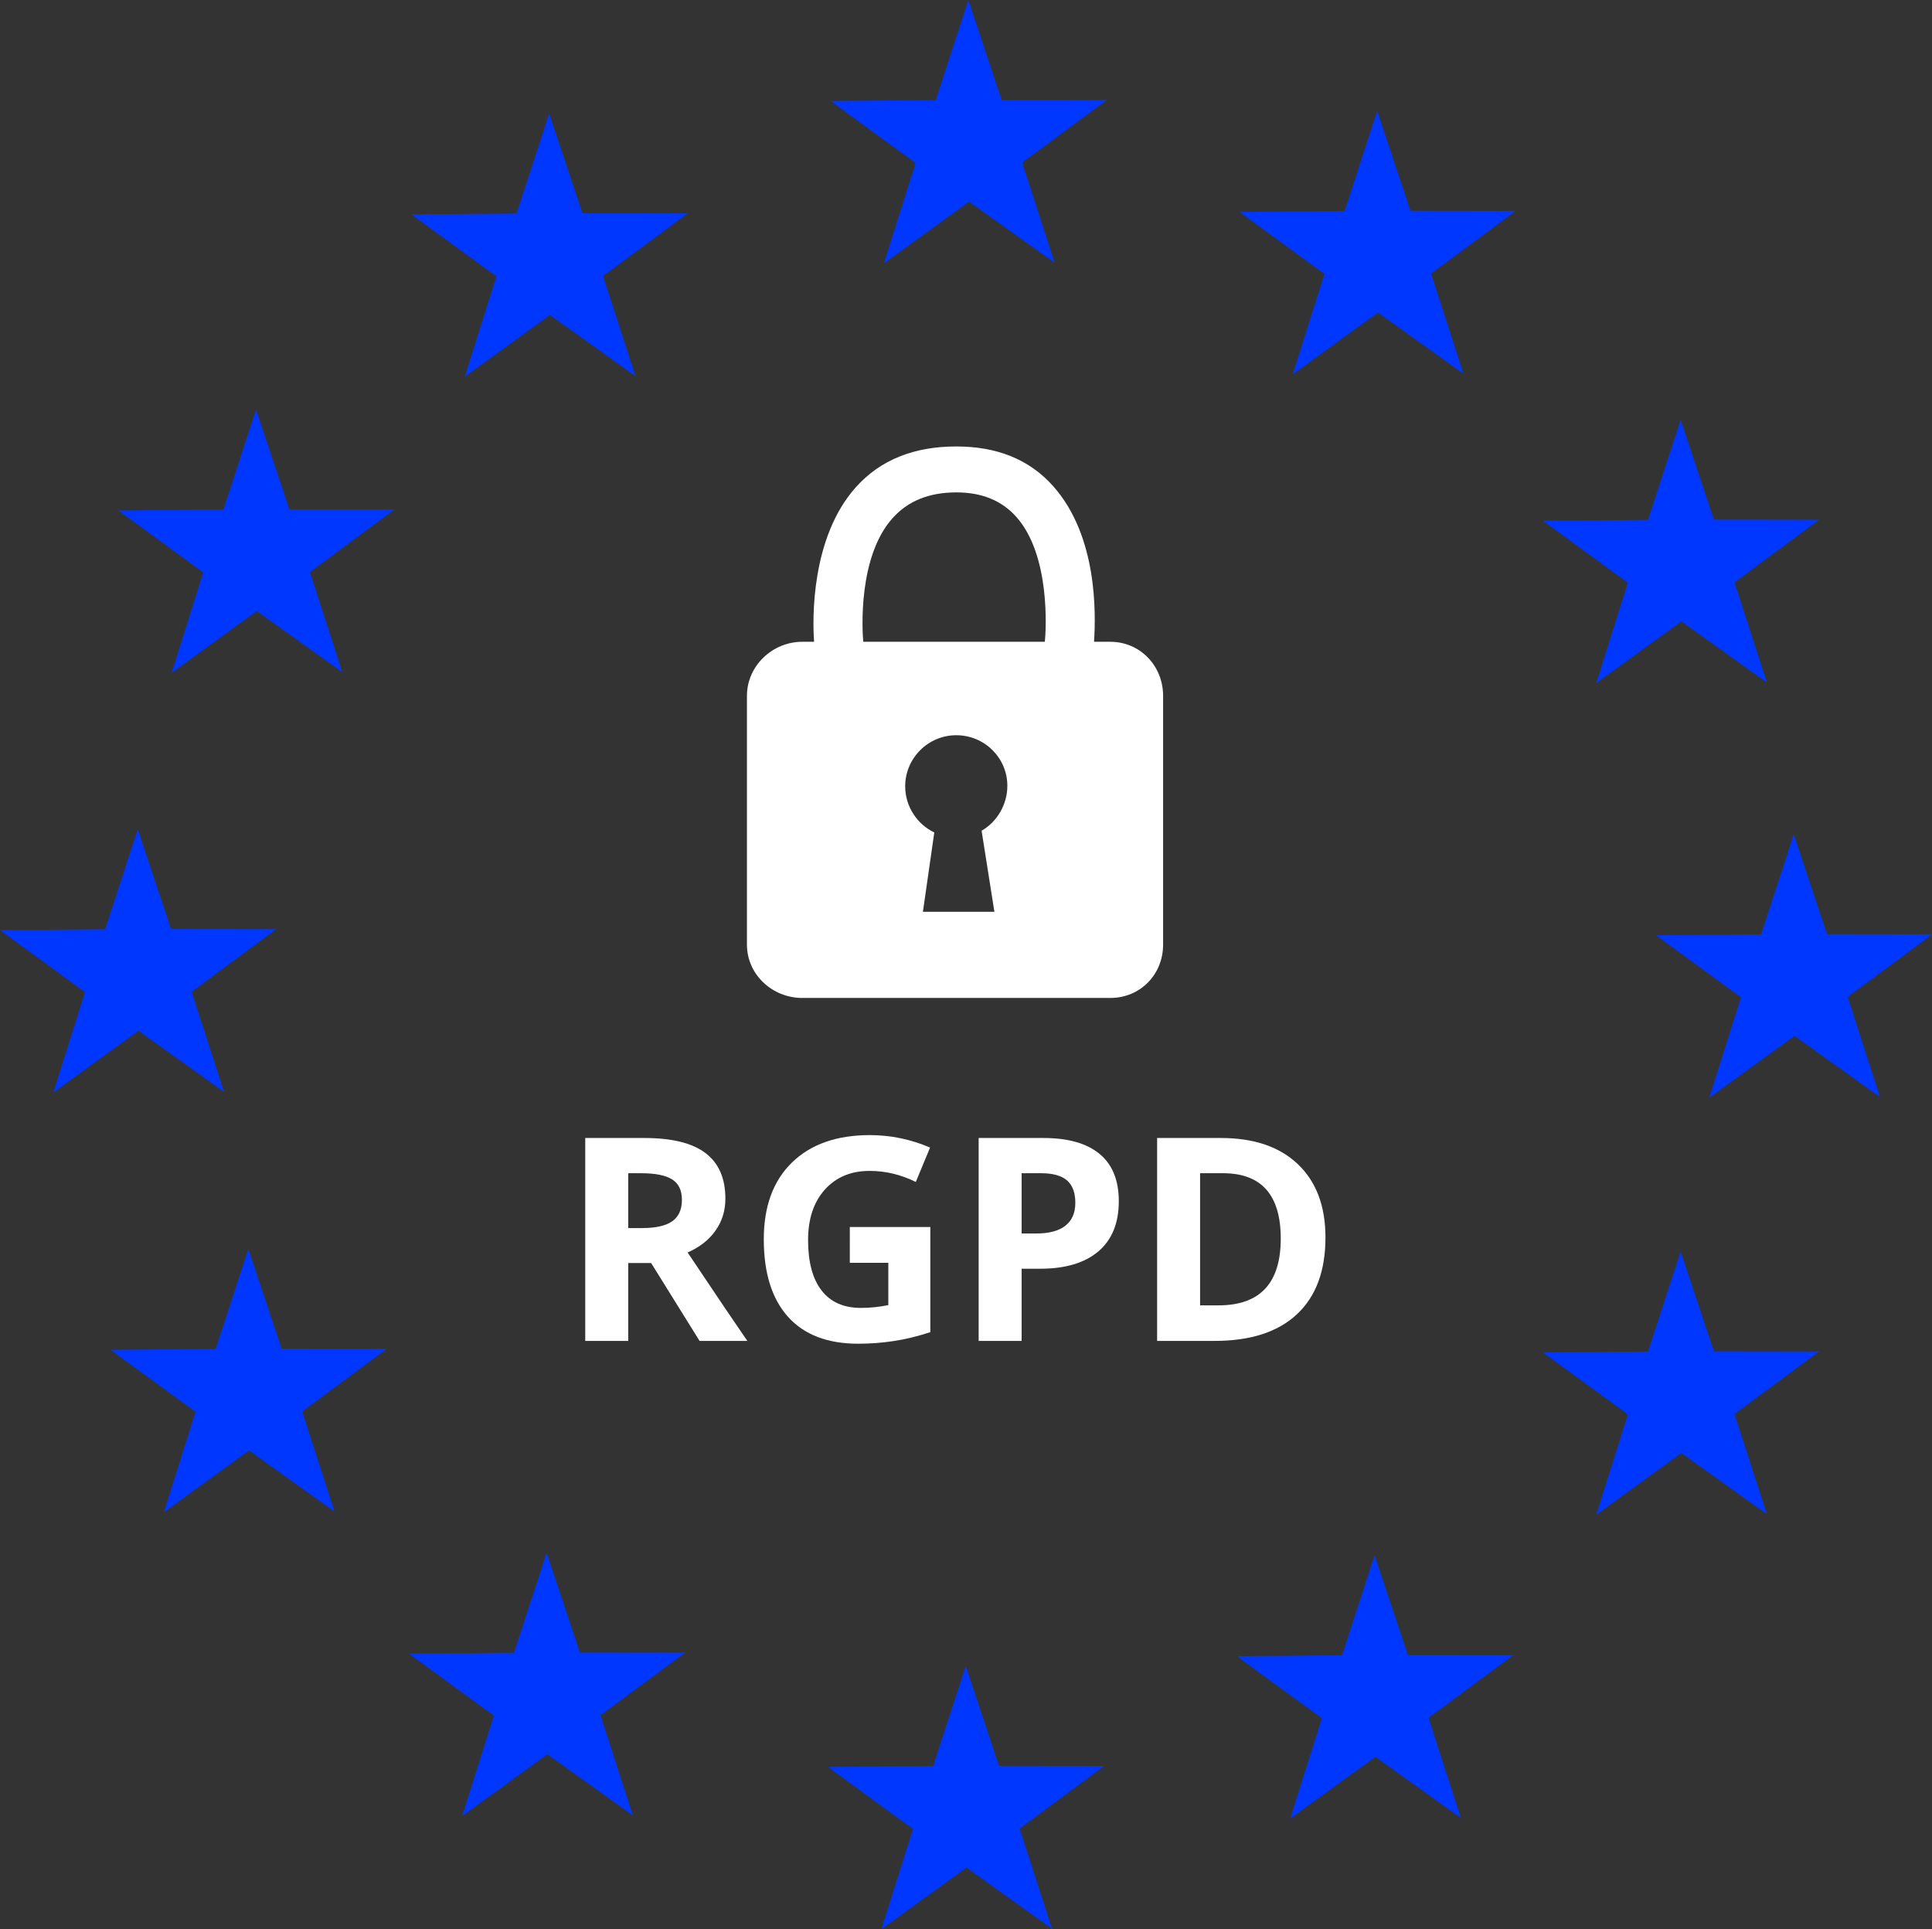
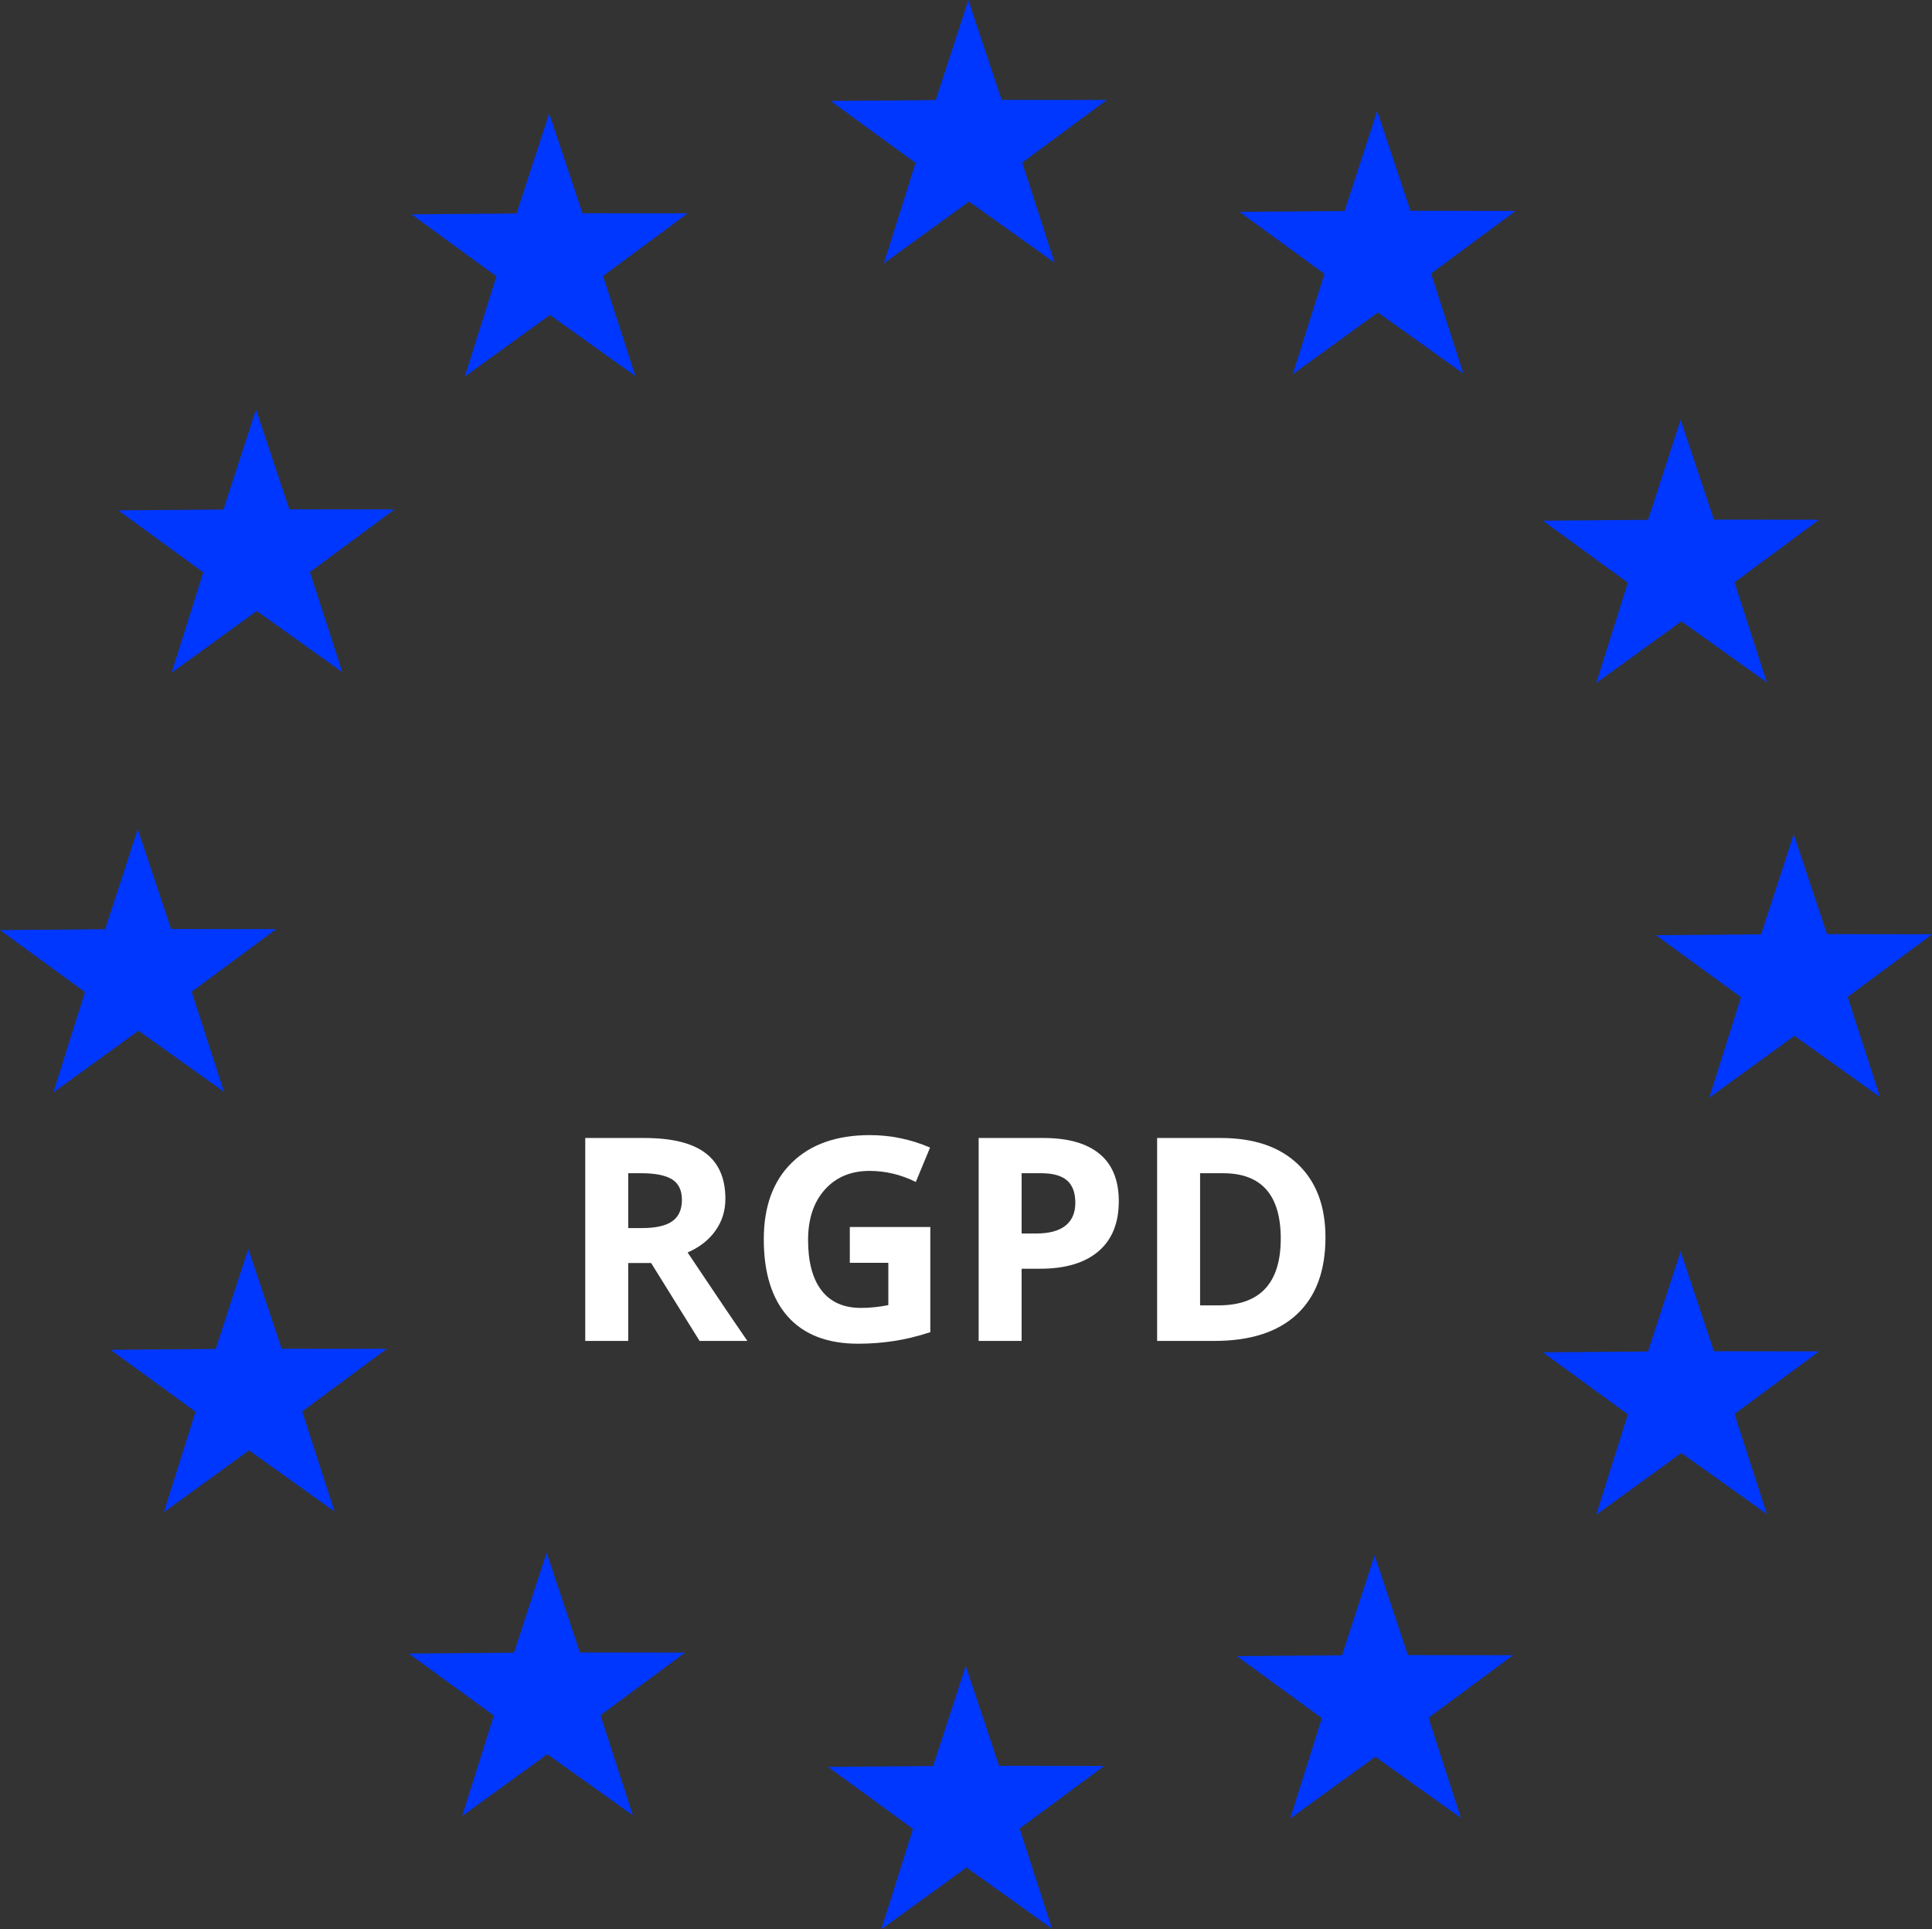
<svg xmlns="http://www.w3.org/2000/svg" xmlns:ns1="http://sodipodi.sourceforge.net/DTD/sodipodi-0.dtd" xmlns:ns2="http://www.inkscape.org/namespaces/inkscape" width="487.984" zoomAndPan="magnify" viewBox="0 0 365.988 365.449" height="487.266" preserveAspectRatio="xMidYMid meet" version="1.0" id="svg84" ns1:docname="RGPD.svg" ns2:version="1.1.2 (0a00cf5339, 2022-02-04)">
  <rect x="0" y="0" width="365.988" height="365.449" fill="#333333" stroke="none" />
  <defs id="defs16">
    <g id="g2" />
    <clipPath id="a0f48cdc45">
      <path d="m 321,162 h 52.375 v 50 H 321 Z m 0,0" clip-rule="nonzero" id="path4" />
    </clipPath>
    <clipPath id="e995f3ccad">
      <path d="m 164,319 h 53 v 50.75 h -53 z m 0,0" clip-rule="nonzero" id="path7" />
    </clipPath>
    <clipPath id="8d22e940e2">
      <path d="M 7.375,161 H 60 v 50 H 7.375 Z m 0,0" clip-rule="nonzero" id="path10" />
    </clipPath>
    <clipPath id="47a7c6fe30">
      <path d="M 148.789,88.219 H 228 v 105 h -79.211 z m 0,0" clip-rule="nonzero" id="path13" />
    </clipPath>
  </defs>
  <g id="g1008" transform="translate(-7.387,-4)">
    <path fill="#000000" d="M 207.16,53.762 190.953,42.176 174.824,53.875 l 6,-19.016 L 164.727,23.121 184.641,22.957 190.82,4 l 6.309,18.914 19.914,0.023 -16.016,11.852 z m 0,0" fill-opacity="1" fill-rule="evenodd" id="path18" style="fill:#0037ff;fill-opacity:1" />
    <path fill="#000000" d="M 127.758,75.242 111.551,63.656 95.422,75.355 101.422,56.344 85.324,44.602 105.238,44.438 l 6.18,-18.957 6.309,18.914 19.914,0.023 -16.016,11.852 z m 0,0" fill-opacity="1" fill-rule="evenodd" id="path20" style="fill:#0037ff;fill-opacity:1" />
    <path fill="#000000" d="M 284.609,74.777 268.406,63.188 l -16.129,11.703 6,-19.016 -16.098,-11.742 19.914,-0.16 6.176,-18.957 6.312,18.91 19.914,0.027 -16.016,11.852 z m 0,0" fill-opacity="1" fill-rule="evenodd" id="path22" style="fill:#0037ff;fill-opacity:1" />
    <path fill="#000000" d="m 342.094,133.277 -16.207,-11.586 -16.125,11.699 5.996,-19.016 -16.098,-11.738 19.914,-0.164 6.18,-18.957 6.309,18.914 19.914,0.023 -16.016,11.852 z m 0,0" fill-opacity="1" fill-rule="evenodd" id="path24" style="fill:#0037ff;fill-opacity:1" />
    <g clip-path="url(#a0f48cdc45)" id="g28" style="fill:#0037ff;fill-opacity:1">
      <path fill="#000000" d="m 363.52,211.797 -16.203,-11.586 -16.129,11.703 6,-19.016 -16.098,-11.742 19.914,-0.164 6.176,-18.953 6.312,18.91 19.914,0.027 -16.016,11.852 z m 0,0" fill-opacity="1" fill-rule="evenodd" id="path26" style="fill:#0037ff;fill-opacity:1" />
    </g>
    <path fill="#000000" d="m 342.094,290.812 -16.207,-11.586 -16.125,11.703 5.996,-19.016 -16.098,-11.742 19.914,-0.164 6.18,-18.953 6.309,18.91 19.914,0.027 -16.016,11.852 z m 0,0" fill-opacity="1" fill-rule="evenodd" id="path30" style="fill:#0037ff;fill-opacity:1" />
    <path fill="#000000" d="m 284.125,348.359 -16.207,-11.586 -16.129,11.703 6,-19.016 -16.098,-11.742 19.914,-0.164 6.176,-18.953 6.312,18.91 19.914,0.027 -16.016,11.852 z m 0,0" fill-opacity="1" fill-rule="evenodd" id="path32" style="fill:#0037ff;fill-opacity:1" />
    <g clip-path="url(#e995f3ccad)" id="g36" style="fill:#0037ff;fill-opacity:1">
      <path fill="#000000" d="M 206.672,369.336 190.465,357.75 l -16.125,11.699 5.996,-19.012 -16.098,-11.742 19.914,-0.164 6.18,-18.957 6.309,18.914 19.914,0.023 -16.016,11.852 z m 0,0" fill-opacity="1" fill-rule="evenodd" id="path34" style="fill:#0037ff;fill-opacity:1" />
    </g>
    <path fill="#000000" d="m 127.27,347.875 -16.207,-11.586 -16.125,11.699 5.996,-19.016 -16.094,-11.738 19.914,-0.164 6.176,-18.957 6.309,18.914 19.918,0.023 -16.016,11.852 z m 0,0" fill-opacity="1" fill-rule="evenodd" id="path38" style="fill:#0037ff;fill-opacity:1" />
    <path fill="#000000" d="m 70.762,290.328 -16.207,-11.59 -16.125,11.703 5.996,-19.016 -16.098,-11.738 19.914,-0.164 6.18,-18.957 6.309,18.91 19.914,0.027 -16.016,11.852 z m 0,0" fill-opacity="1" fill-rule="evenodd" id="path40" style="fill:#0037ff;fill-opacity:1" />
    <g clip-path="url(#8d22e940e2)" id="g44" style="fill:#0037ff;fill-opacity:1">
      <path fill="#000000" d="m 49.82,210.824 -16.207,-11.586 -16.125,11.699 5.996,-19.012 -16.098,-11.742 19.914,-0.164 6.18,-18.957 6.309,18.914 L 59.703,180 43.688,191.852 Z m 0,0" fill-opacity="1" fill-rule="evenodd" id="path42" style="fill:#0037ff;fill-opacity:1" />
    </g>
    <path fill="#000000" d="m 72.227,131.32 -16.207,-11.586 -16.125,11.703 5.996,-19.016 -16.098,-11.742 19.918,-0.164 6.176,-18.953 6.309,18.91 19.914,0.027 -16.012,11.852 z m 0,0" fill-opacity="1" fill-rule="evenodd" id="path46" style="fill:#0037ff;fill-opacity:1" />
  </g>
  <g clip-path="url(#47a7c6fe30)" id="g50" style="fill:#ffffff;fill-opacity:1" transform="translate(-7.387,-4)">
-     <path fill="#000000" d="m 217.707,125.57 h -3.07 c 0.344,-5.441 0.672,-20.055 -7.777,-29.52 -4.527,-5.066 -10.684,-7.48 -18.305,-7.48 -0.008,0 -0.016,0 -0.019,0 -7.949,0 -14.355,2.504 -19.035,7.738 -8.484,9.5 -8.223,24.906 -7.895,29.262 h -2.234 c -5.688,0 -10.488,4.582 -10.488,10.238 v 47.129 c 0,5.656 4.797,10.102 10.488,10.102 h 58.336 c 5.688,0 10.012,-4.445 10.012,-10.102 v -47.129 c 0,-5.656 -4.324,-10.238 -10.012,-10.238 z m -21.945,51.145 h -13.543 l 2.156,-15.023 c -3.25,-1.555 -5.512,-4.926 -5.512,-8.75 0,-5.312 4.332,-9.672 9.676,-9.672 5.344,0 9.676,4.281 9.676,9.59 0,3.566 -1.977,6.844 -4.879,8.5 z m 9.555,-51.145 h -34.395 c -0.215,-2.18 -1.004,-16.113 5.543,-23.41 2.879,-3.211 6.828,-4.887 12.078,-4.887 0.004,0 0.008,0 0.012,0 4.91,0 8.621,1.586 11.344,4.625 6.512,7.27 5.645,21.492 5.418,23.672 z m 0,0" fill-opacity="1" fill-rule="nonzero" id="path48" style="fill:#ffffff;fill-opacity:1" />
-   </g>
+     </g>
  <g id="g991" style="fill:#ffffff;fill-opacity:1" transform="translate(-7.387,-4)">
    <g fill="#000000" fill-opacity="1" id="g58" style="fill:#ffffff;fill-opacity:1">
      <g transform="translate(113.409,258.003)" id="g56" style="fill:#ffffff;fill-opacity:1">
        <g id="g54" style="fill:#ffffff;fill-opacity:1">
          <path d="m 12.984,-21.375 h 2.625 c 2.582,0 4.484,-0.426 5.703,-1.281 1.227,-0.863 1.844,-2.219 1.844,-4.062 0,-1.82 -0.625,-3.117 -1.875,-3.891 -1.25,-0.77 -3.195,-1.156 -5.828,-1.156 h -2.469 z m 0,6.625 V 0 H 4.844 v -38.438 h 11.188 c 5.227,0 9.094,0.953 11.594,2.859 2.508,1.898 3.766,4.781 3.766,8.656 0,2.262 -0.625,4.273 -1.875,6.031 -1.242,1.762 -3,3.141 -5.281,4.141 5.789,8.648 9.562,14.23 11.312,16.75 H 26.5 l -9.172,-14.75 z m 0,0" id="path52" style="fill:#ffffff;fill-opacity:1" />
        </g>
      </g>
    </g>
    <g fill="#000000" fill-opacity="1" id="g66" style="fill:#ffffff;fill-opacity:1">
      <g transform="translate(148.95,258.003)" id="g64" style="fill:#ffffff;fill-opacity:1">
        <g id="g62" style="fill:#ffffff;fill-opacity:1">
          <path d="m 19.422,-21.578 h 15.25 V -1.656 c -2.469,0.805 -4.797,1.367 -6.984,1.688 -2.18,0.332 -4.406,0.5 -6.688,0.5 -5.805,0 -10.234,-1.703 -13.297,-5.109 -3.055,-3.414 -4.578,-8.312 -4.578,-14.688 0,-6.207 1.773,-11.047 5.328,-14.516 3.551,-3.469 8.473,-5.203 14.766,-5.203 3.938,0 7.738,0.789 11.406,2.359 l -2.703,6.516 c -2.812,-1.395 -5.734,-2.094 -8.766,-2.094 -3.523,0 -6.344,1.184 -8.469,3.547 -2.117,2.367 -3.172,5.547 -3.172,9.547 0,4.168 0.852,7.355 2.562,9.562 1.707,2.199 4.191,3.297 7.453,3.297 1.695,0 3.426,-0.176 5.188,-0.531 v -8.016 h -7.297 z m 0,0" id="path60" style="fill:#ffffff;fill-opacity:1" />
        </g>
      </g>
    </g>
    <g fill="#000000" fill-opacity="1" id="g74" style="fill:#ffffff;fill-opacity:1">
      <g transform="translate(187.935,258.003)" id="g72" style="fill:#ffffff;fill-opacity:1">
        <g id="g70" style="fill:#ffffff;fill-opacity:1">
          <path d="m 12.984,-20.344 h 2.688 c 2.5,0 4.367,-0.492 5.609,-1.484 1.25,-0.988 1.875,-2.43 1.875,-4.328 0,-1.914 -0.523,-3.328 -1.562,-4.234 -1.043,-0.914 -2.68,-1.375 -4.906,-1.375 h -3.703 z m 18.406,-6.109 c 0,4.137 -1.293,7.305 -3.875,9.5 -2.586,2.188 -6.262,3.281 -11.031,3.281 h -3.5 V 0 H 4.844 v -38.438 h 12.266 c 4.664,0 8.211,1.008 10.641,3.016 2.426,2 3.641,4.992 3.641,8.969 z m 0,0" id="path68" style="fill:#ffffff;fill-opacity:1" />
        </g>
      </g>
    </g>
    <g fill="#000000" fill-opacity="1" id="g82" style="fill:#ffffff;fill-opacity:1">
      <g transform="translate(221.742,258.003)" id="g80" style="fill:#ffffff;fill-opacity:1">
        <g id="g78" style="fill:#ffffff;fill-opacity:1">
          <path d="m 36.734,-19.594 c 0,6.336 -1.805,11.184 -5.406,14.547 C 27.723,-1.68 22.52,0 15.719,0 h -10.875 v -38.438 h 12.062 c 6.27,0 11.141,1.656 14.609,4.969 3.477,3.312 5.219,7.938 5.219,13.875 z m -8.469,0.219 c 0,-8.258 -3.648,-12.391 -10.938,-12.391 h -4.344 v 25.031 h 3.5 c 7.852,0 11.781,-4.211 11.781,-12.641 z m 0,0" id="path76" style="fill:#ffffff;fill-opacity:1" />
        </g>
      </g>
    </g>
  </g>
</svg>